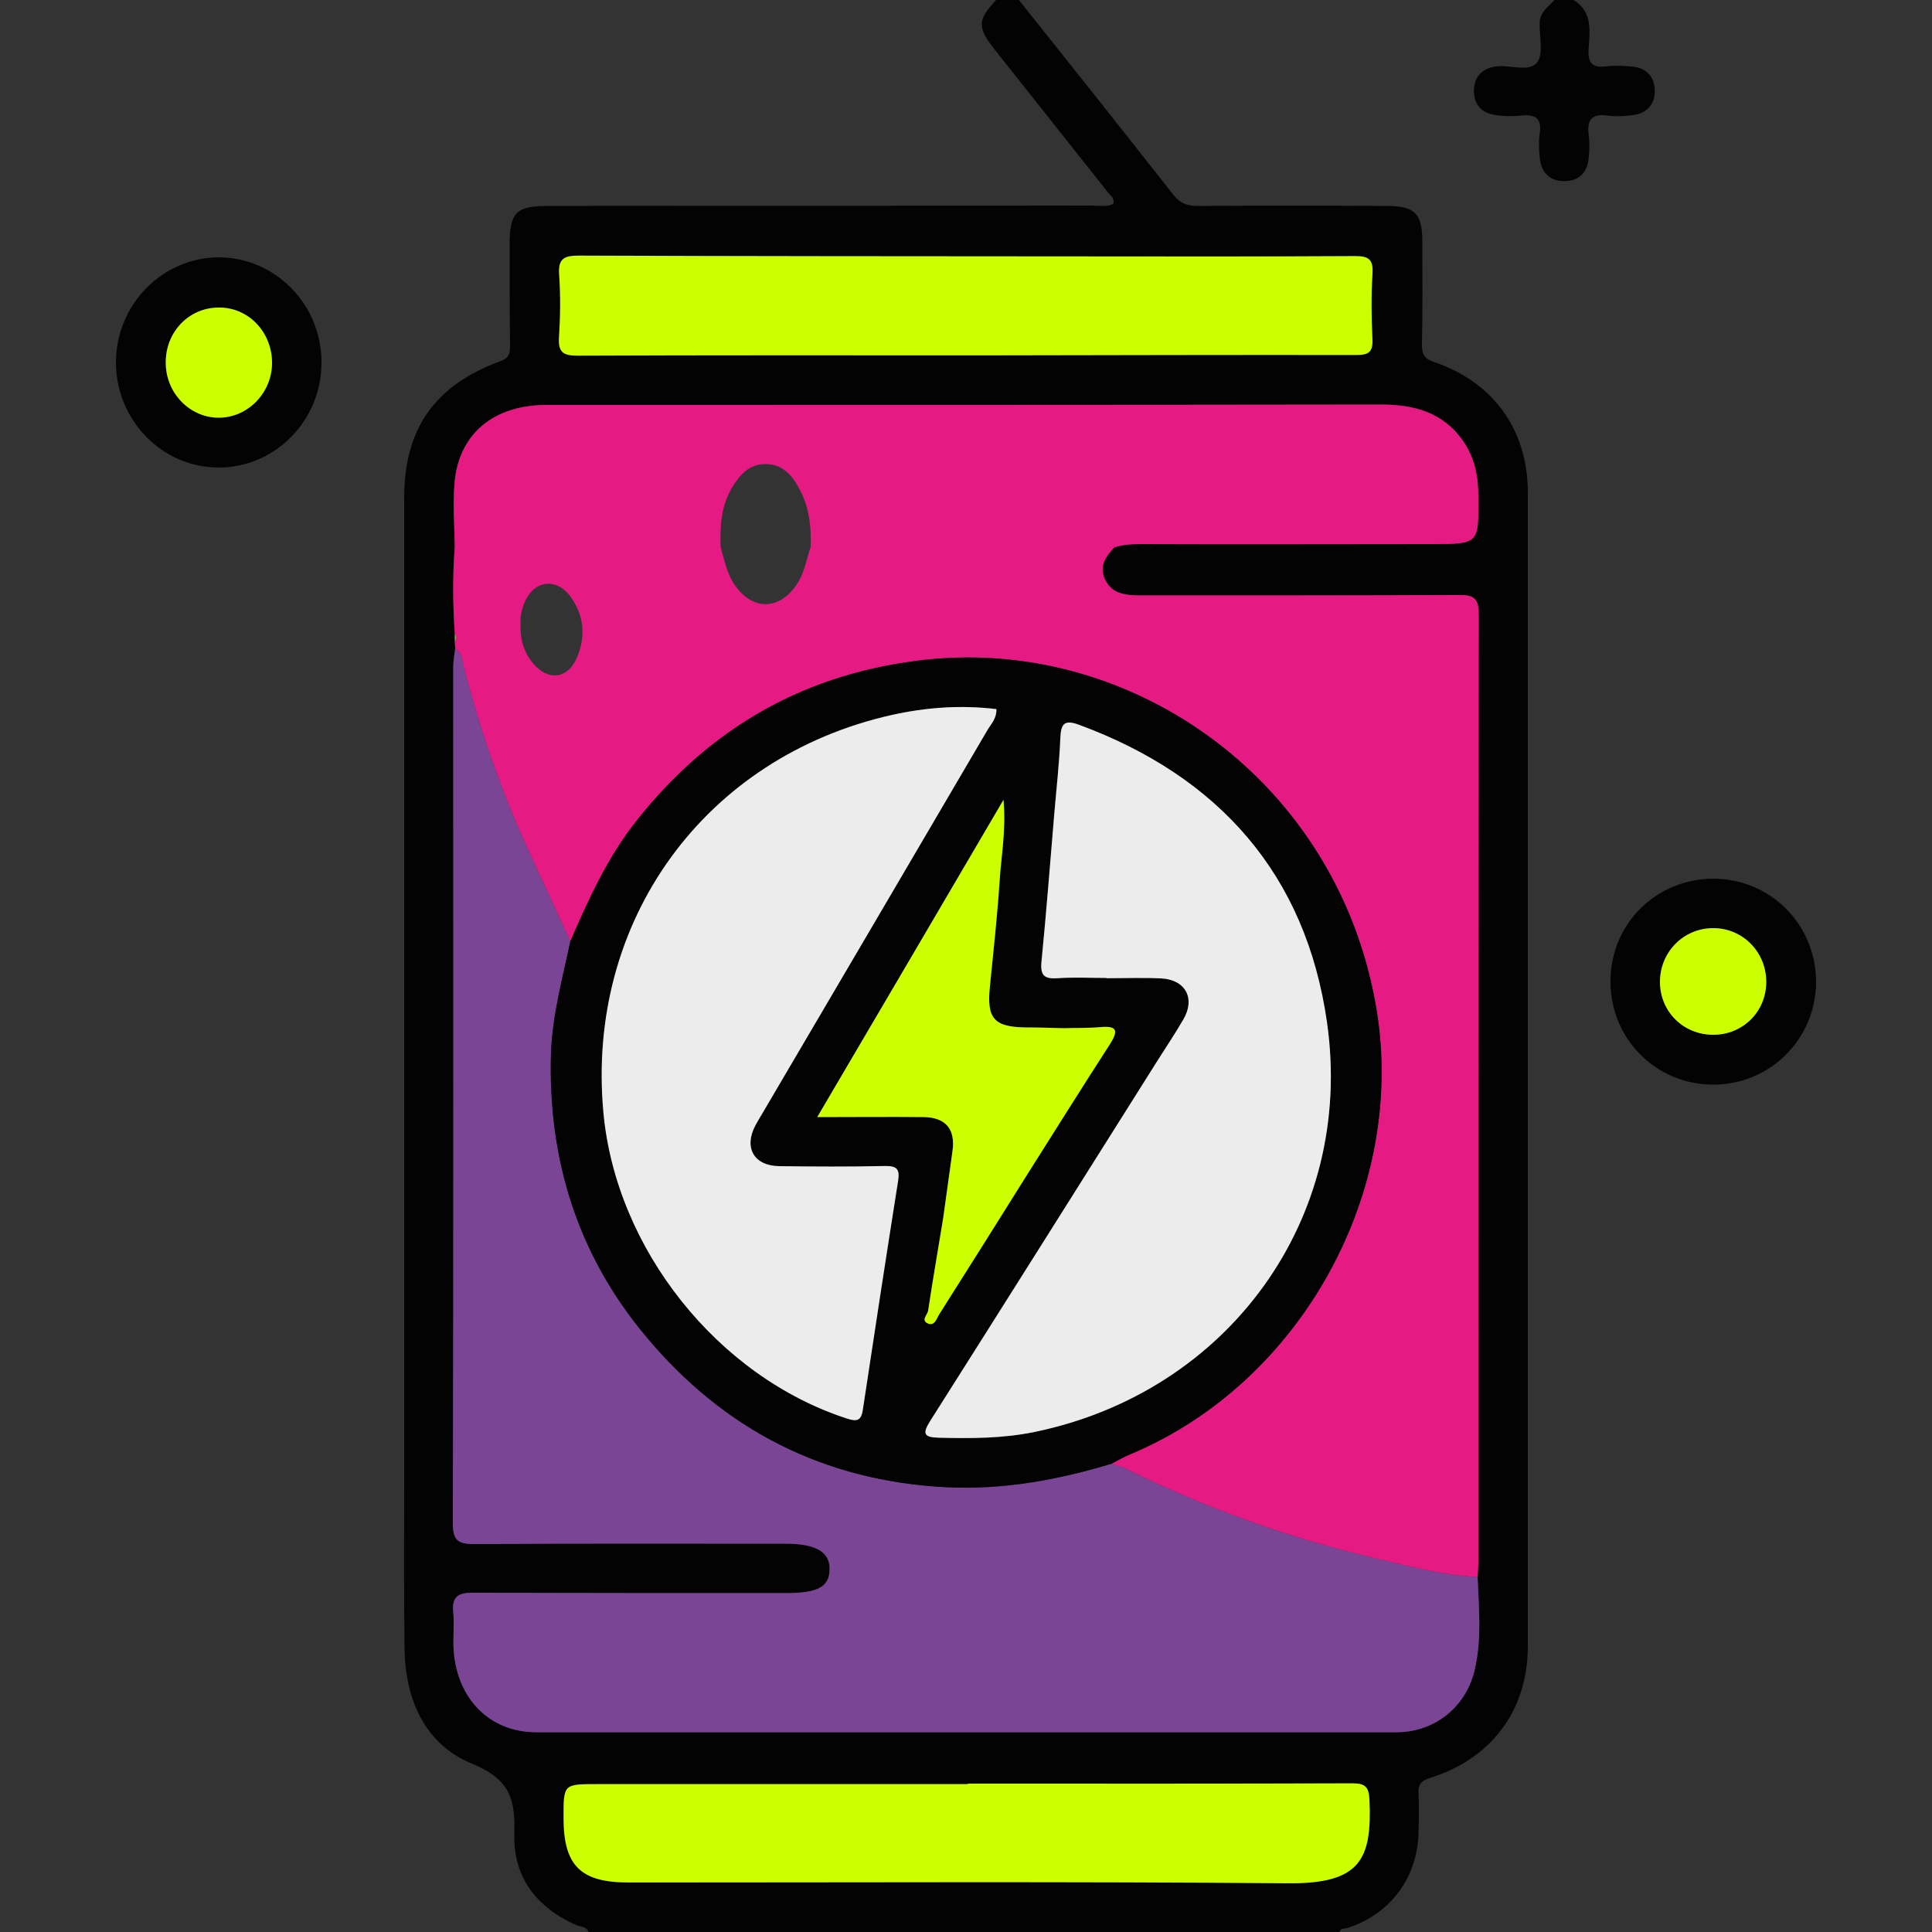
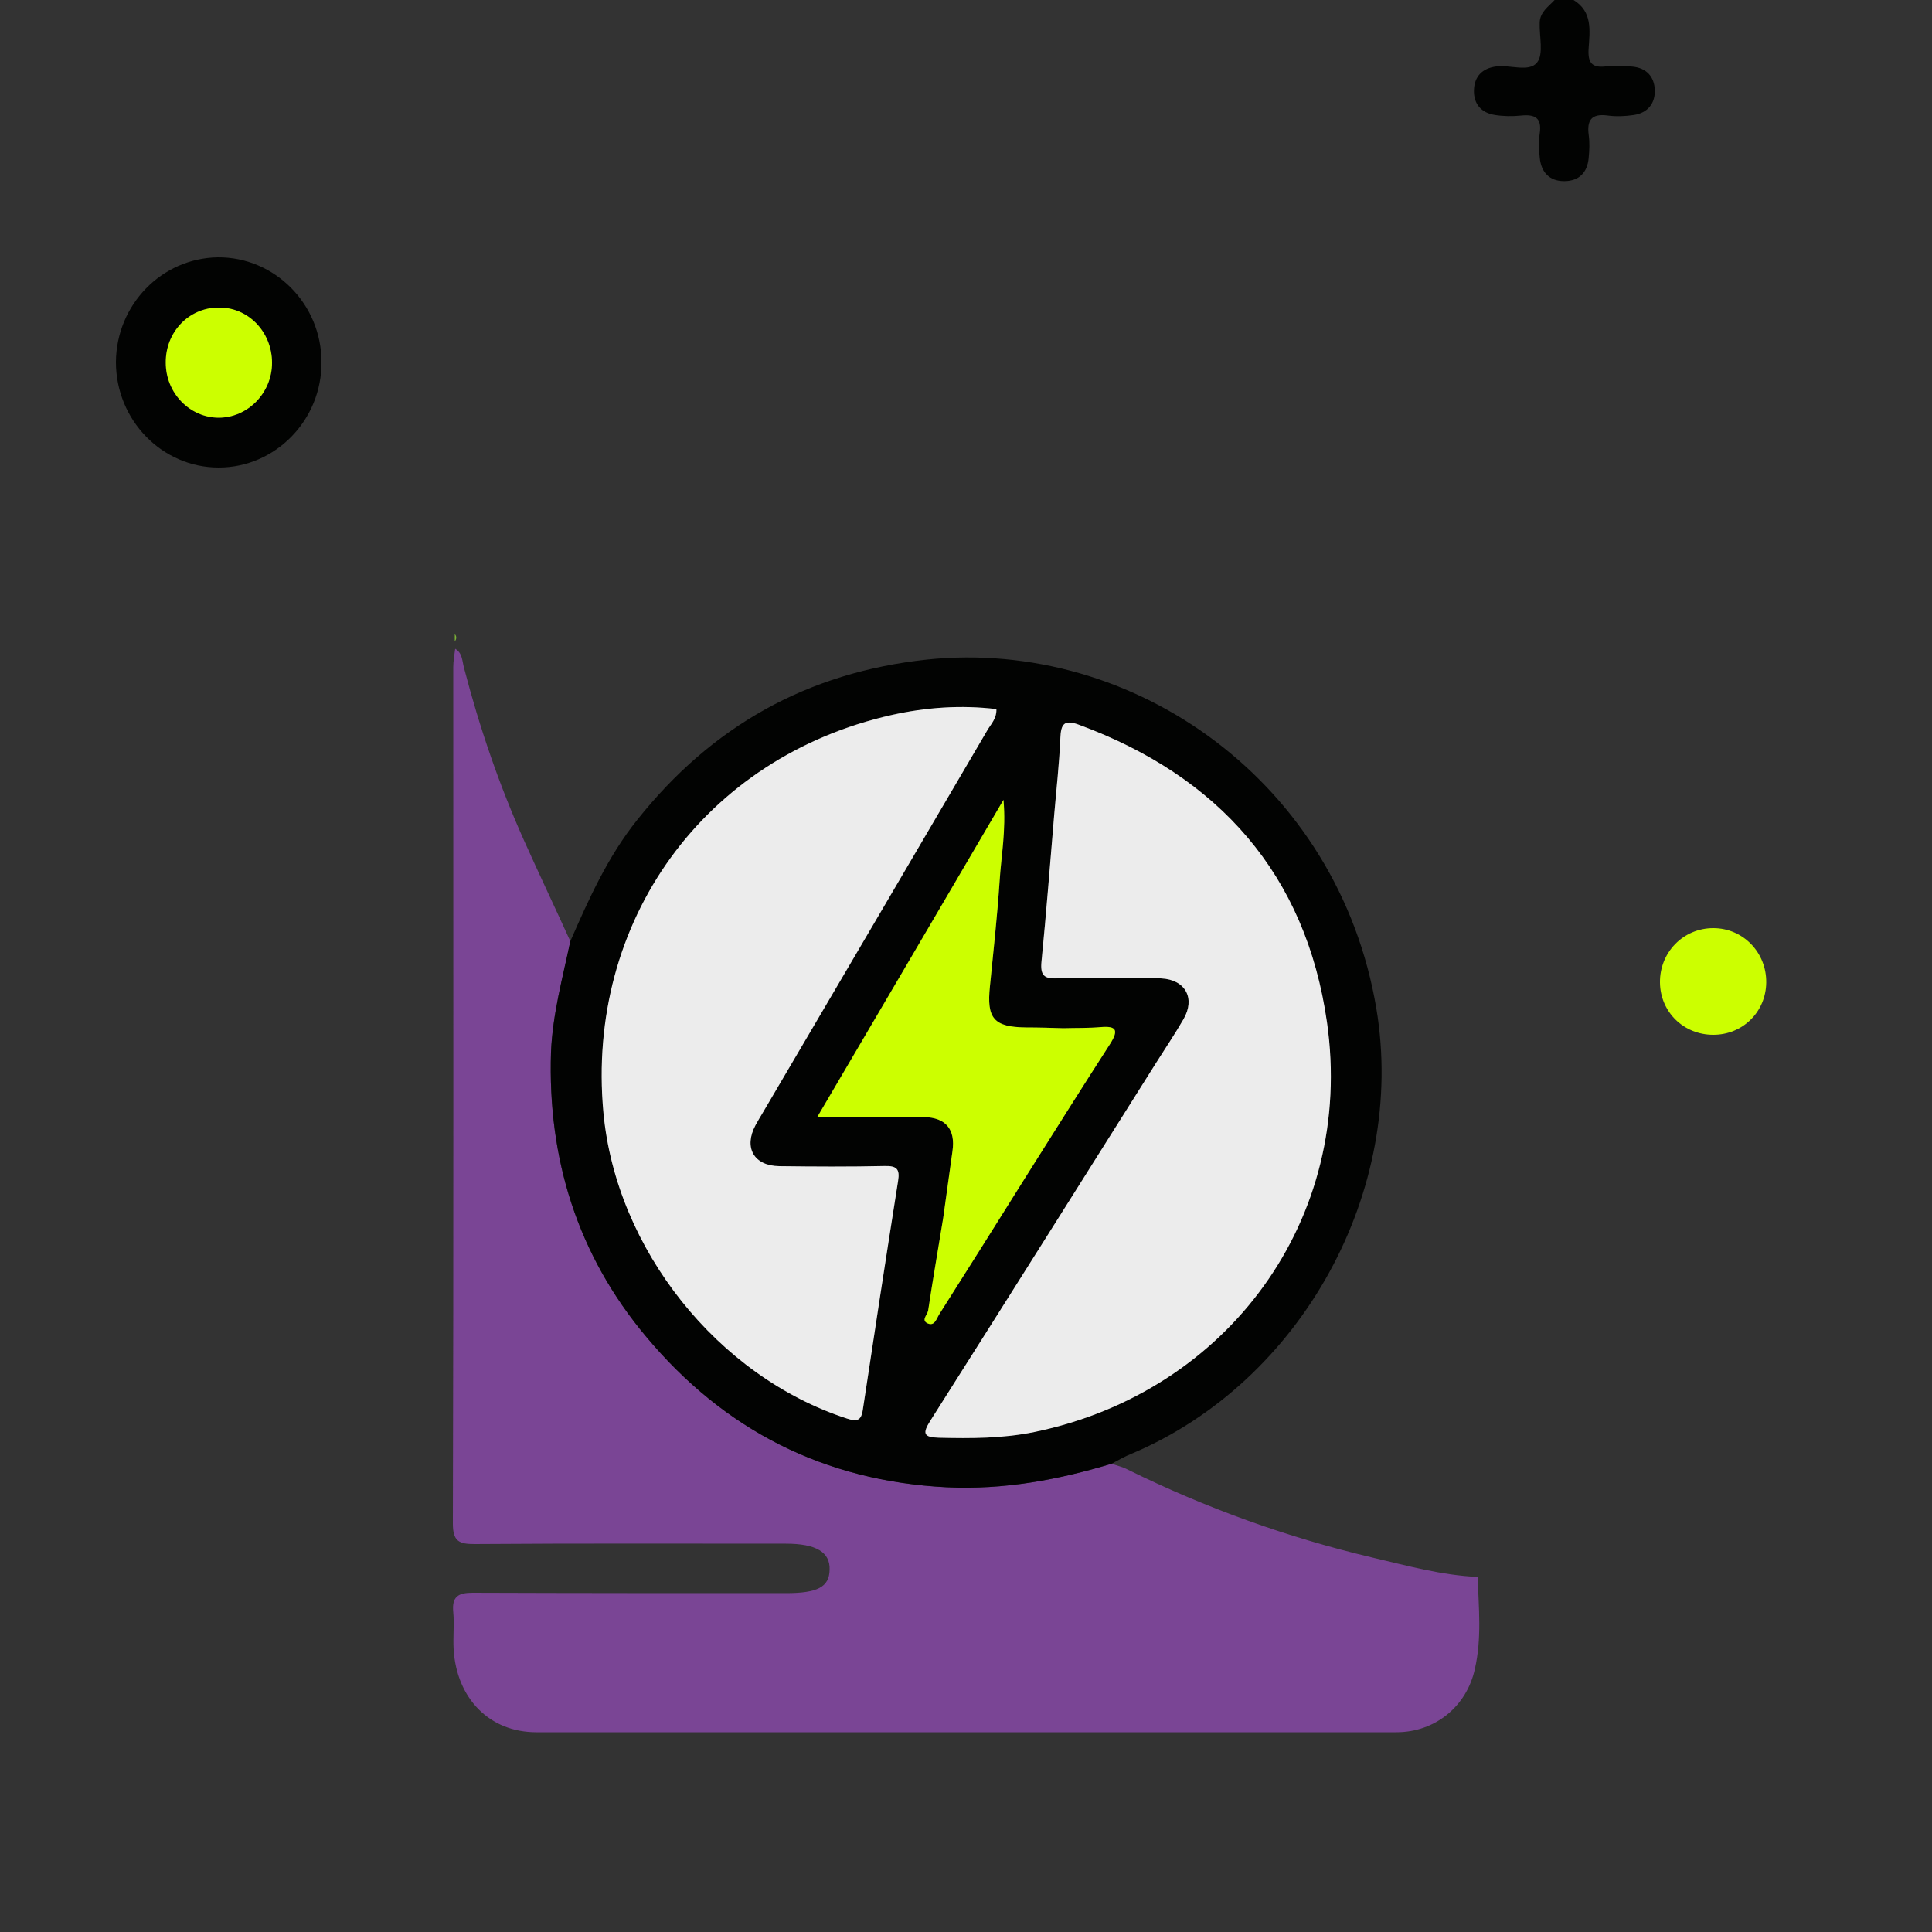
<svg xmlns="http://www.w3.org/2000/svg" version="1.1" id="Layer_1" x="0px" y="0px" viewBox="0 0 50 50" enable-background="new 0 0 50 50" xml:space="preserve">
  <rect x="0" y="0" width="50" height="50" fill="#333333" stroke="none" />
  <g>
-     <path fill="#020302" d="M37.12,9.37c-0.24-0.08-0.32-0.18-0.32-0.44c0.02-0.89,0.01-1.79,0.01-2.68c0-0.73-0.2-0.92-0.93-0.92   c-1.62-0.01-3.25-0.01-4.88,0c-0.28,0-0.47-0.07-0.65-0.31C29.03,3.34,27.7,1.67,26.37,0h-0.59c-0.49,0.52-0.49,0.71-0.04,1.28   c0.97,1.22,1.94,2.45,2.91,3.67c0.07,0.1,0.21,0.17,0.16,0.33c-0.18,0.08-0.38,0.04-0.57,0.04c-4.68,0.01-9.37,0-14.06,0.01   c-0.82,0-0.99,0.16-0.99,1c0,0.88,0,1.76,0.01,2.64c0,0.2-0.05,0.31-0.26,0.38c-1.7,0.63-2.48,1.75-2.48,3.55v25.53   c0,1.42-0.01,2.84,0.01,4.25c0.02,1.32,0.54,2.48,1.76,2.97c0.97,0.4,1.11,0.92,1.08,1.82c-0.03,1.11,0.58,1.9,1.6,2.35   c0.11,0.05,0.27,0.03,0.32,0.18h19.44c0.02-0.11,0.12-0.08,0.19-0.1c1.1-0.35,1.81-1.28,1.85-2.43c0.01-0.34,0.02-0.69,0-1.03   c-0.02-0.25,0.07-0.36,0.31-0.43c1.58-0.5,2.51-1.74,2.52-3.38V12.72C39.53,11.11,38.64,9.89,37.12,9.37z M14.47,7.11   c-0.03-0.43,0.14-0.5,0.52-0.49c4.23,0.01,8.46,0.01,12.69,0.02c2.46,0,4.91,0,7.37-0.01c0.35,0,0.49,0.06,0.47,0.45   c-0.04,0.56-0.03,1.14,0,1.7c0.01,0.34-0.11,0.41-0.42,0.41c-3.17-0.01-6.34,0-9.51,0.01H25c-3.35,0-6.7-0.01-10.05,0   c-0.38,0.01-0.51-0.09-0.48-0.48C14.5,8.19,14.51,7.65,14.47,7.11z M33.34,48.74c-5.69-0.05-11.39-0.02-17.08-0.02   c-1.24,0-1.67-0.44-1.68-1.67c0-0.88,0-0.88,0.86-0.88h9.61v-0.01c3.32,0,6.63,0,9.95-0.01c0.34,0,0.43,0.1,0.44,0.44   C35.51,48.12,35.21,48.75,33.34,48.74z M38.17,43.19c-0.21,0.97-1.03,1.64-2.03,1.64H13.88c-1.21,0-2.06-0.87-2.14-2.14   c-0.02-0.32,0.02-0.65-0.01-0.97c-0.04-0.4,0.13-0.5,0.5-0.5c2.7,0.01,5.41,0.01,8.11,0.01c0.82,0,1.12-0.16,1.13-0.6   c0.02-0.46-0.35-0.68-1.13-0.68c-2.69,0-5.37-0.01-8.06,0.01c-0.4,0-0.56-0.07-0.56-0.53c0.02-7.38,0.01-14.77,0.01-22.16   c0-0.16,0.03-0.32,0.05-0.48c0-0.07-0.01-0.13-0.01-0.19v-0.19c-0.05-0.75-0.06-1.51,0-2.26c-0.01-0.54-0.05-1.07-0.01-1.61   c0.08-1.14,0.8-1.88,1.93-2.03c0.2-0.03,0.39-0.03,0.59-0.03c7.15,0,14.31,0,21.46-0.01c0.86,0,1.61,0.2,2.13,0.95   c0.3,0.44,0.39,0.92,0.39,1.44c0.01,1.22,0.01,1.22-1.2,1.22c-2.5,0-5.01,0.01-7.51,0c-0.25,0-0.49,0.01-0.72,0.09   c-0.21,0.24-0.4,0.48-0.23,0.83c0.18,0.37,0.51,0.4,0.86,0.41c2.77,0,5.53,0,8.3-0.01c0.42-0.01,0.51,0.12,0.51,0.52   c-0.01,8.15-0.01,16.3-0.01,24.46c0,0.14-0.01,0.29-0.02,0.43C38.27,41.61,38.35,42.4,38.17,43.19z" />
    <path fill="#020302" d="M40.723,0c0.498,0.304,0.42,0.8,0.39,1.258c-0.023,0.363,0.081,0.506,0.454,0.46   c0.223-0.028,0.455-0.016,0.681,0.006c0.36,0.034,0.567,0.259,0.578,0.608c0.011,0.349-0.186,0.589-0.54,0.644   C42.065,3.009,41.83,3.02,41.608,2.99c-0.423-0.057-0.545,0.121-0.491,0.514c0.026,0.191,0.016,0.39-0.002,0.583   c-0.034,0.379-0.25,0.6-0.632,0.601c-0.383,0.001-0.596-0.229-0.634-0.602c-0.022-0.209-0.032-0.426-0.001-0.632   c0.061-0.406-0.125-0.5-0.485-0.463c-0.224,0.023-0.457,0.02-0.679-0.016c-0.35-0.056-0.549-0.285-0.538-0.643   c0.011-0.356,0.217-0.564,0.573-0.612c0.363-0.049,0.849,0.157,1.059-0.101c0.178-0.219,0.056-0.682,0.069-1.037   c0.01-0.272,0.226-0.41,0.387-0.583C40.397,0,40.56,0,40.723,0z" />
    <path fill="#020302" d="M5.64,6.66C4.18,6.68,3.01,7.89,3,9.37c0,1.5,1.19,2.73,2.66,2.73c1.47,0,2.67-1.23,2.66-2.73   C8.32,7.87,7.11,6.65,5.64,6.66z M5.66,10.81c-0.75,0-1.37-0.64-1.37-1.42C4.28,8.6,4.88,7.97,5.64,7.96   c0.78-0.02,1.4,0.63,1.4,1.43C7.04,10.17,6.41,10.81,5.66,10.81z" />
    <path fill="#CCFF00" d="M7.04,9.39c0,0.78-0.63,1.42-1.38,1.42s-1.37-0.64-1.37-1.42C4.28,8.6,4.88,7.97,5.64,7.96   C6.42,7.94,7.04,8.59,7.04,9.39z" />
-     <path fill="#020302" d="M44.35,22.74c-1.49,0-2.67,1.17-2.67,2.65c-0.01,1.49,1.17,2.67,2.64,2.68c1.48,0.01,2.67-1.17,2.68-2.65   C47,23.93,45.83,22.75,44.35,22.74z M44.34,26.78c-0.77,0-1.37-0.59-1.38-1.35c-0.01-0.78,0.6-1.41,1.38-1.41   c0.77,0,1.38,0.63,1.37,1.41C45.7,26.19,45.1,26.78,44.34,26.78z" />
    <path fill="#CCFF00" d="M45.71,25.43c-0.01,0.76-0.61,1.35-1.37,1.35c-0.77,0-1.37-0.59-1.38-1.35c-0.01-0.78,0.6-1.41,1.38-1.41   C45.11,24.02,45.72,24.65,45.71,25.43z" />
    <path fill="#7A4595" d="M38.17,43.19c-0.21,0.97-1.03,1.64-2.03,1.64H13.88c-1.21,0-2.06-0.87-2.14-2.14   c-0.02-0.32,0.02-0.65-0.01-0.97c-0.04-0.4,0.13-0.5,0.5-0.5c2.7,0.01,5.41,0.01,8.11,0.01c0.82,0,1.12-0.16,1.13-0.6   c0.02-0.46-0.35-0.68-1.13-0.68c-2.69,0-5.37-0.01-8.06,0.01c-0.4,0-0.56-0.07-0.56-0.53c0.02-7.38,0.01-14.77,0.01-22.16   c0-0.16,0.03-0.32,0.05-0.48c0.19,0.11,0.18,0.32,0.23,0.5c0.4,1.54,0.91,3.03,1.56,4.48c0.39,0.87,0.8,1.73,1.19,2.59   c-0.2,0.95-0.46,1.89-0.5,2.87c-0.09,2.76,0.69,5.25,2.46,7.36c2.02,2.42,4.61,3.74,7.78,3.9c1.47,0.07,2.88-0.19,4.27-0.61   c0.13,0.05,0.28,0.08,0.41,0.15c2.03,1,4.14,1.76,6.34,2.28c0.9,0.21,1.79,0.46,2.72,0.5C38.27,41.61,38.35,42.4,38.17,43.19z" />
-     <path fill="#E61A83" d="M37.76,15.4c-2.77,0.01-5.53,0.01-8.3,0.01c-0.35-0.01-0.68-0.04-0.86-0.41c-0.17-0.35,0.02-0.59,0.23-0.83   c0.23-0.08,0.47-0.09,0.72-0.09c2.5,0.01,5.01,0,7.51,0c1.21,0,1.21,0,1.2-1.22c0-0.52-0.09-1-0.39-1.44   c-0.52-0.75-1.27-0.95-2.13-0.95c-7.15,0.01-14.31,0.01-21.46,0.01c-0.2,0-0.39,0-0.59,0.03c-1.13,0.15-1.85,0.89-1.93,2.03   c-0.04,0.54,0,1.07,0.01,1.61c-0.06,0.75-0.05,1.51,0,2.26c0.05,0.06,0.05,0.12,0,0.19c0,0.06,0.01,0.12,0.01,0.19   c0.19,0.11,0.18,0.32,0.23,0.5c0.4,1.54,0.91,3.03,1.56,4.48c0.39,0.87,0.8,1.73,1.19,2.59c0.48-1.1,0.97-2.19,1.73-3.14   c1.93-2.43,4.41-3.82,7.5-4.15c5.38-0.56,10.65,3.19,11.63,9.03c0.79,4.71-1.93,9.66-6.33,11.52c-0.18,0.07-0.35,0.17-0.52,0.26   c0.13,0.05,0.28,0.08,0.41,0.15c2.03,1,4.14,1.76,6.34,2.28c0.9,0.21,1.79,0.46,2.72,0.5c0.01-0.14,0.02-0.29,0.02-0.43   c0-8.16,0-16.31,0.01-24.46C38.27,15.52,38.18,15.39,37.76,15.4z M14.92,17.04c-0.23,0.53-0.74,0.59-1.12,0.13   c-0.24-0.28-0.34-0.62-0.33-1c-0.01-0.21,0.03-0.41,0.12-0.61c0.24-0.54,0.8-0.61,1.16-0.14C15.12,15.92,15.17,16.48,14.92,17.04z    M20.66,15.06c-0.46,0.76-1.22,0.77-1.69,0.01c-0.17-0.28-0.23-0.6-0.32-0.91c-0.02-0.54,0.01-1.07,0.3-1.55   c0.2-0.33,0.45-0.61,0.88-0.6c0.43,0.01,0.67,0.29,0.85,0.63c0.26,0.47,0.32,0.98,0.3,1.51C20.88,14.45,20.83,14.77,20.66,15.06z" />
-     <path fill="#CCFF00" d="M25.002,9.196c-3.35,0-6.701-0.006-10.051,0.009c-0.383,0.002-0.51-0.096-0.484-0.484   c0.035-0.535,0.042-1.075,0.004-1.609c-0.031-0.43,0.138-0.498,0.524-0.497c4.229,0.017,8.457,0.017,12.686,0.02   c2.456,0.002,4.912,0.007,7.368-0.007c0.349-0.002,0.495,0.062,0.471,0.449c-0.036,0.567-0.028,1.139-0.002,1.707   c0.015,0.331-0.103,0.403-0.415,0.403c-3.171-0.005-6.343,0.004-9.514,0.009C25.393,9.196,25.198,9.196,25.002,9.196z" />
-     <path fill="#CCFF00" d="M25.051,46.16c3.317,0,6.634,0.005,9.95-0.007c0.34-0.001,0.426,0.099,0.441,0.437   c0.064,1.529-0.233,2.165-2.105,2.149c-5.69-0.048-11.381-0.02-17.072-0.021c-1.24,0-1.678-0.435-1.68-1.666   c-0.001-0.878-0.001-0.878,0.857-0.878c3.203,0,6.406,0,9.609,0C25.051,46.17,25.051,46.165,25.051,46.16z" />
    <path fill="#7BB136" d="M11.77,16.6v-0.19C11.82,16.47,11.82,16.53,11.77,16.6z" />
    <path fill="#020302" d="M35.62,26.1c-0.98-5.84-6.25-9.59-11.63-9.03c-3.09,0.33-5.57,1.72-7.5,4.15   c-0.76,0.95-1.25,2.04-1.73,3.14c-0.2,0.95-0.46,1.89-0.5,2.87c-0.09,2.76,0.69,5.25,2.46,7.36c2.02,2.42,4.61,3.74,7.78,3.9   c1.47,0.07,2.88-0.19,4.27-0.61c0.17-0.09,0.34-0.19,0.52-0.26C33.69,35.76,36.41,30.81,35.62,26.1z M23.24,30.56   c-0.31,1.98-0.61,3.95-0.91,5.93c-0.04,0.29-0.16,0.3-0.41,0.22c-3.34-1.08-5.98-4.38-6.3-7.92c-0.46-4.95,2.61-9.2,7.46-10.29   c0.89-0.19,1.79-0.26,2.71-0.15c0.01,0.25-0.15,0.39-0.24,0.55c-1.93,3.3-3.87,6.59-5.8,9.88c-0.07,0.11-0.14,0.23-0.2,0.34   c-0.31,0.58-0.04,1.05,0.62,1.06c0.91,0.01,1.82,0.02,2.73,0C23.21,30.17,23.29,30.26,23.24,30.56z M23.91,28.91   c-0.89-0.01-1.78,0-2.76,0c1.61-2.74,3.18-5.41,4.82-8.21c0.07,0.8-0.06,1.45-0.1,2.1c-0.06,0.91-0.16,1.81-0.25,2.72   c-0.09,0.84,0.1,1.06,0.93,1.07c0.33,0,0.65,0.01,0.97,0.02c0.33-0.01,0.65,0,0.98-0.03c0.39-0.03,0.45,0.08,0.24,0.42   c-0.73,1.13-1.45,2.28-2.17,3.42c-0.75,1.2-1.5,2.39-2.26,3.59c-0.07,0.11-0.12,0.32-0.3,0.24c-0.18-0.08-0.01-0.22,0.01-0.33   c0.12-0.8,0.26-1.6,0.39-2.4c0.08-0.58,0.16-1.16,0.24-1.73C24.73,29.23,24.48,28.92,23.91,28.91z M26.77,37.06   c-0.81,0.17-1.64,0.17-2.47,0.15c-0.4-0.01-0.43-0.11-0.22-0.44c1.96-3.09,3.9-6.19,5.85-9.28c0.23-0.37,0.48-0.73,0.7-1.11   c0.31-0.54,0.05-1.03-0.58-1.06c-0.47-0.02-0.94,0-1.42,0c0-0.01,0-0.01,0-0.01c-0.42,0-0.84-0.02-1.26,0.01   c-0.35,0.02-0.45-0.08-0.42-0.43c0.13-1.27,0.23-2.53,0.33-3.79c0.06-0.67,0.13-1.33,0.16-2c0.02-0.36,0.1-0.48,0.48-0.34   c3.62,1.33,5.88,3.87,6.42,7.7C35.07,31.54,31.79,36.02,26.77,37.06z" />
    <path fill="#ECECEC" d="M28.635,25.309c-0.423,0-0.848-0.023-1.269,0.007c-0.347,0.025-0.446-0.08-0.412-0.43   c0.124-1.262,0.221-2.527,0.328-3.791c0.056-0.664,0.132-1.328,0.16-1.993c0.015-0.366,0.099-0.486,0.477-0.347   c3.624,1.335,5.879,3.879,6.424,7.705c0.723,5.077-2.555,9.563-7.568,10.599c-0.819,0.169-1.646,0.169-2.478,0.149   c-0.399-0.01-0.428-0.111-0.22-0.44c1.958-3.088,3.904-6.183,5.853-9.277c0.234-0.371,0.48-0.736,0.699-1.115   c0.312-0.54,0.05-1.024-0.579-1.055c-0.471-0.023-0.944-0.005-1.415-0.005C28.635,25.314,28.635,25.312,28.635,25.309z" />
    <path fill="#ECECEC" d="M25.786,18.352c0.009,0.247-0.143,0.39-0.237,0.552c-1.93,3.295-3.865,6.586-5.8,9.878   c-0.066,0.112-0.135,0.222-0.196,0.337c-0.31,0.58-0.044,1.052,0.612,1.061c0.911,0.012,1.823,0.017,2.734-0.004   c0.313-0.007,0.392,0.082,0.344,0.386c-0.313,1.974-0.616,3.95-0.914,5.927c-0.043,0.286-0.16,0.304-0.409,0.223   c-3.343-1.084-5.977-4.386-6.304-7.918c-0.458-4.956,2.615-9.202,7.463-10.29C23.967,18.305,24.872,18.241,25.786,18.352z" />
    <path fill="#CCFF00" d="M28.74,27c-0.73,1.13-1.45,2.28-2.17,3.42c-0.75,1.2-1.5,2.39-2.26,3.59c-0.07,0.11-0.12,0.32-0.3,0.24   c-0.18-0.08-0.01-0.22,0.01-0.33c0.12-0.8,0.26-1.6,0.39-2.4c0.08-0.58,0.16-1.16,0.24-1.73c0.08-0.56-0.17-0.87-0.74-0.88   c-0.89-0.01-1.78,0-2.76,0c1.61-2.74,3.18-5.41,4.82-8.21c0.07,0.8-0.06,1.45-0.1,2.1c-0.06,0.91-0.16,1.81-0.25,2.72   c-0.09,0.84,0.1,1.06,0.93,1.07c0.33,0,0.65,0.01,0.97,0.02c0.33-0.01,0.65,0,0.98-0.03C28.89,26.55,28.95,26.66,28.74,27z" />
  </g>
</svg>